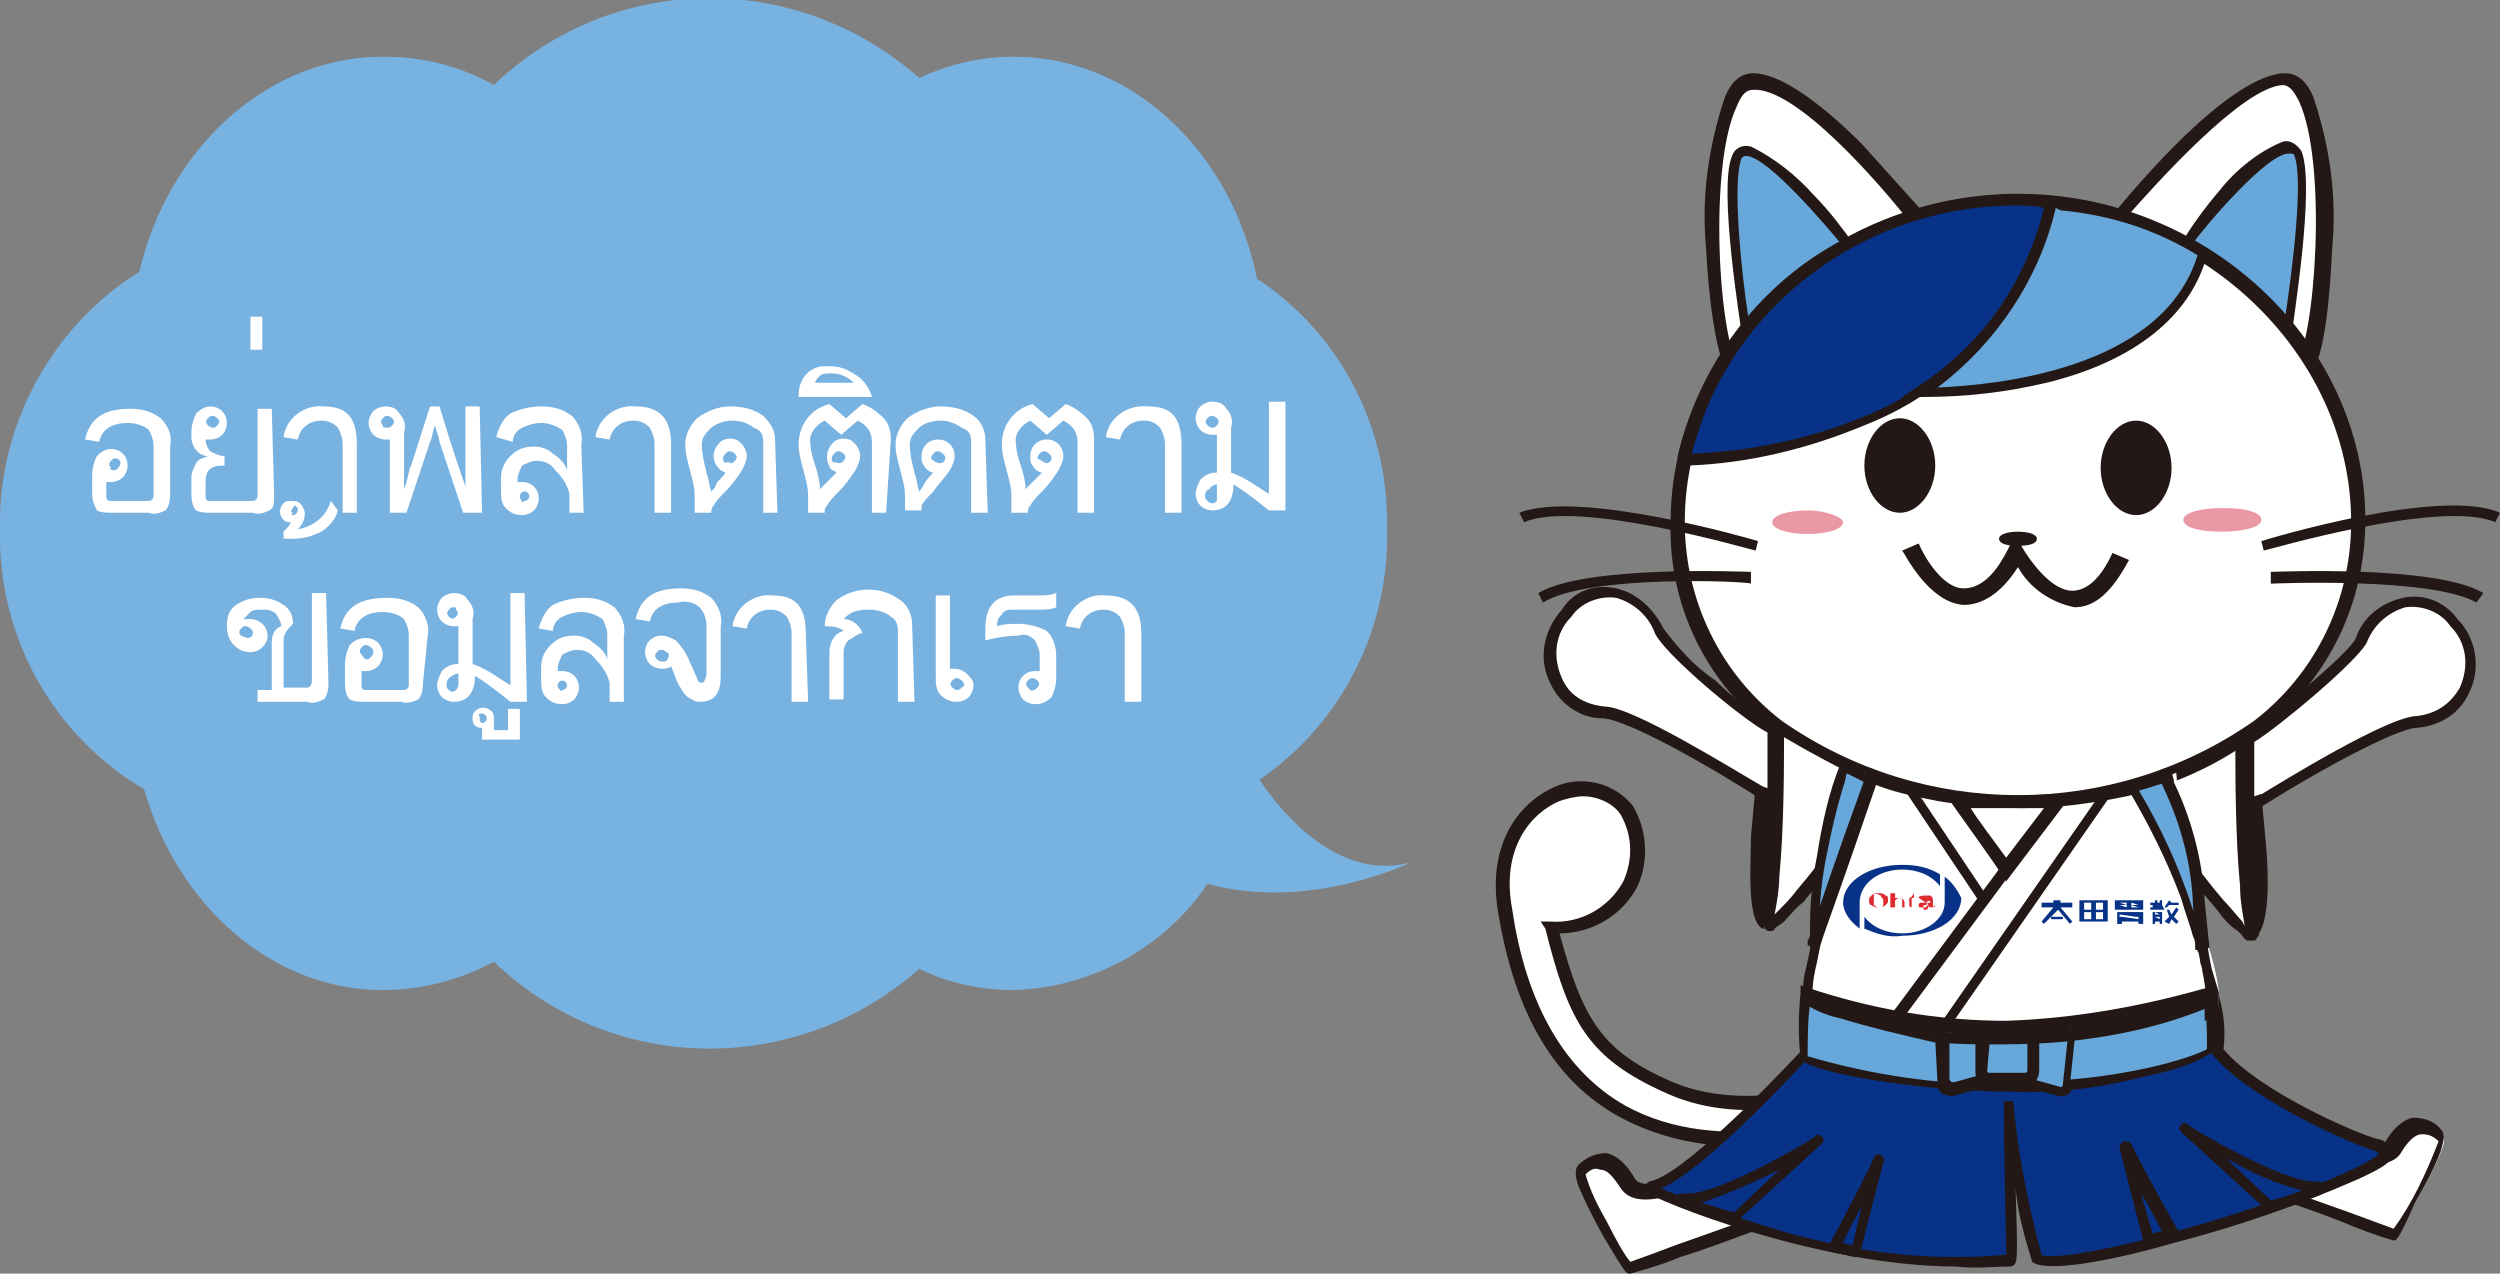
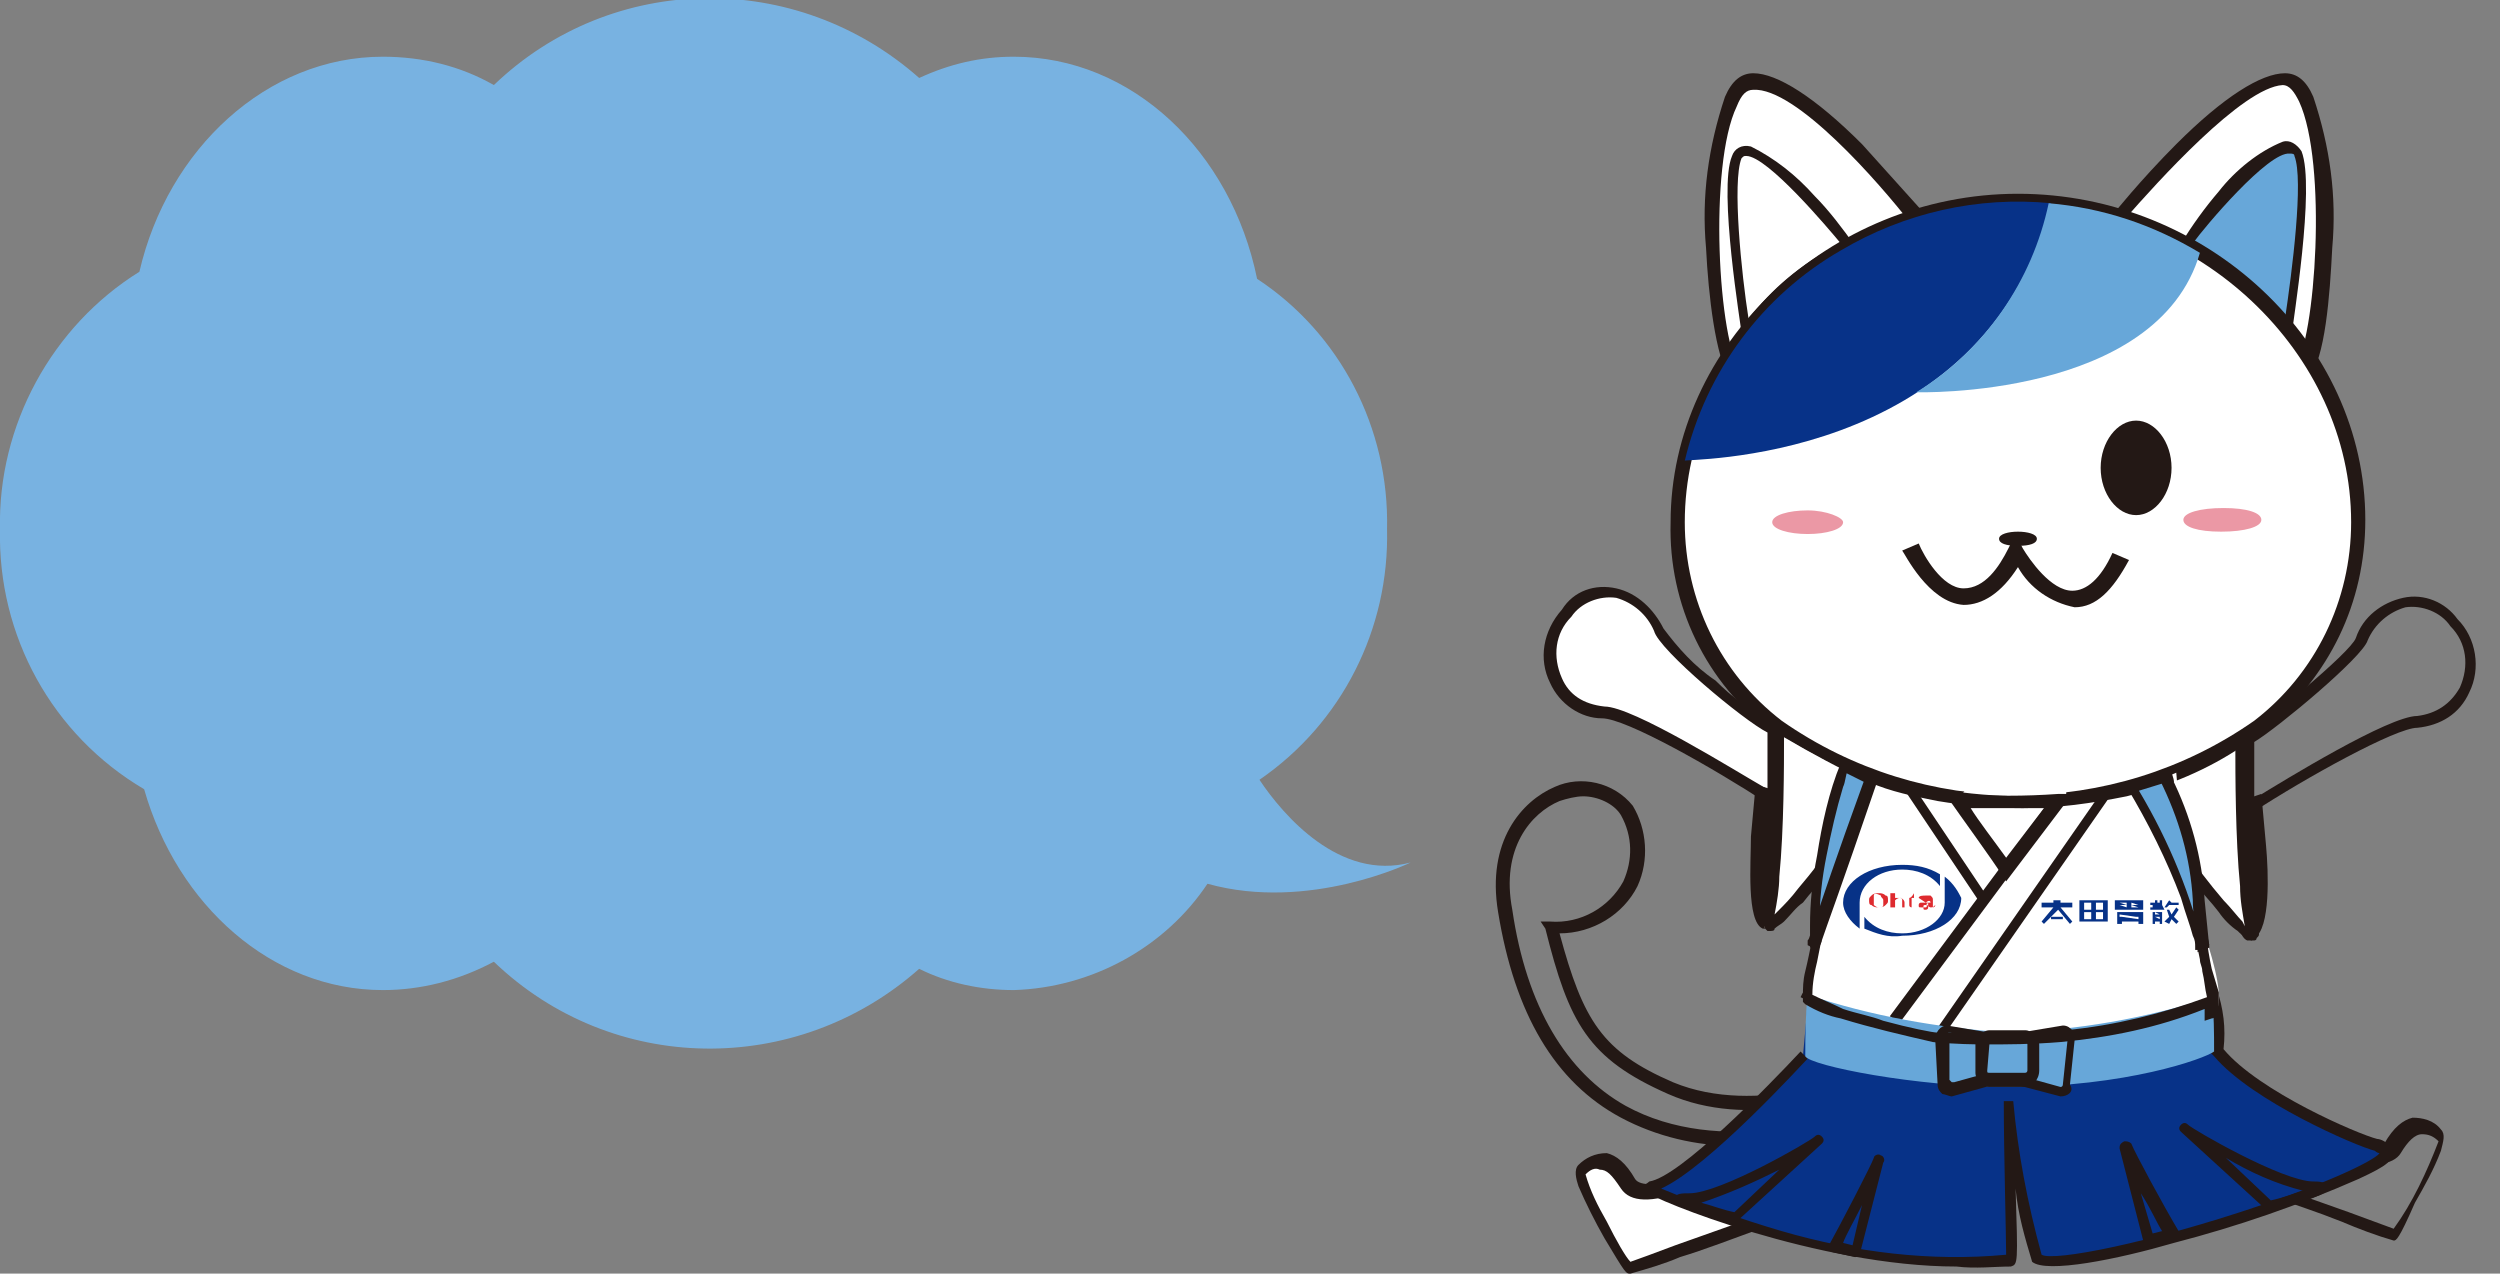
<svg xmlns="http://www.w3.org/2000/svg" xmlns:xlink="http://www.w3.org/1999/xlink" version="1.1" id="レイヤー_1" x="0" y="0" viewBox="0 0 105.8 53.9" xml:space="preserve">
  <rect x="0" y="0" width="105.8" height="53.9" fill="#808080" stroke="none" />
  <style>.st1{fill:#fff}.st2{fill:#231815}.st3{fill:#073288}.st4{fill:#67a7d9}.st7{fill:#073287}</style>
  <path d="M59.7 36.5c-3 .8-5.4-2-6.4-3.5 3.5-2.4 5.5-6.4 5.4-10.6.1-4.3-2-8.3-5.5-10.6-1.1-5.4-5.3-9.4-10.3-9.4-1.4 0-2.7.3-4 .9-5.2-4.6-13-4.5-18 .3-1.4-.8-3-1.2-4.7-1.2-4.9 0-9.1 3.9-10.3 9.1C2.2 13.8-.1 18 0 22.4c-.1 4.5 2.2 8.7 6.1 11 1.4 4.9 5.4 8.5 10.1 8.5 1.6 0 3.2-.4 4.7-1.2 5 4.8 12.8 4.9 18 .3 1.2.6 2.6.9 4 .9 3.3-.1 6.4-1.8 8.2-4.5 4.3 1.2 8.6-.9 8.6-.9z" fill="#78b2e1" />
-   <path class="st1" d="M7.2 20.9c0 .4-.1.6-.2.7-.2.1-.5.2-.7.1H4.8c-.3 0-.5 0-.7-.1-.1-.2-.2-.4-.2-.7v-.8c0-.3.1-.6.2-.8.2-.2.4-.3.6-.3.4 0 .7.3.7.7 0 .2-.1.4-.2.5s-.3.2-.5.2h-.2v.6c0 .2.1.2.2.2h1.6c.1 0 .2-.1.2-.2v-2.1c0-.3-.1-.5-.2-.7-.2-.2-.6-.3-.9-.3-.7 0-1.1.3-1.2.8l-.6-.1c.2-.9.8-1.3 1.9-1.3.5 0 .9.1 1.3.4.3.3.5.7.4 1.2v2zm-2.4-1c.1 0 .1 0 .2-.1 0 0 .1-.1.1-.2s-.1-.2-.2-.2-.1 0-.2.1-.1.2 0 .3c-.1 0 0 .1.1.1zm6.8 1c0 .4 0 .6-.2.7s-.5.2-.7.1H9c-.3 0-.5 0-.7-.1-.1-.1-.2-.3-.2-.7v-.7c0-.2.1-.4.2-.6.1-.2.3-.2.5-.3-.4 0-.7-.4-.7-.8v-.2c0-.3.1-.6.2-.8.2-.2.4-.3.6-.3.4 0 .7.3.7.7 0 .4-.3.7-.7.7h-.2c0 .2.1.4.2.5.2.1.4.2.6.2v.4c-.6 0-.8.2-.8.7v.6c0 .2.1.2.2.2h1.8c.1 0 .2-.1.2-.2v-3.7h.6l.1 3.6zM9 18.1c.1 0 .1 0 .2-.1s.1-.2 0-.3c0 0-.1-.1-.2-.1s-.1 0-.2.1-.1.2 0 .3c.1.1.2.1.2.1zm2.1-3.3h-.5v-1.4h.5v1.4zm4 6.9h-.6v-2.9c0-.3-.1-.5-.2-.7-.2-.2-.4-.3-.7-.3-.5 0-.9.3-1 .8l-.6-.1c.1-.8.9-1.4 1.7-1.3 1 0 1.4.5 1.4 1.6v2.9zm5.3 0h-.8l-1-3c0-.1-.1-.4-.2-.7-.1.3-.1.5-.2.7l-1 3h-.7v-3.1h-.2c-.2 0-.4-.1-.5-.2s-.2-.3-.2-.5.1-.4.2-.5c.1-.1.3-.2.5-.2.3 0 .5.1.6.3.2.2.3.5.2.8v2.4c.2-.5.2-.9.3-1l.8-2.5h.4c.6 2 1 3.1 1.1 3.4v-3.4h.6l.1 4.5zm-4-3.6c.1 0 .1 0 .2-.1s.1-.2 0-.3c0 0-.1-.1-.2-.1s-.1 0-.2.1-.1.2 0 .3c0 .1.1.1.2.1zm8.3 3.6h-.6v-.8c-.1-.4-.3-.7-.6-1-.2-.3-.5-.4-.8-.4-.2 0-.4.1-.6.2-.1.2-.2.4-.2.6v.1h.2c.4 0 .7.3.7.7 0 .2-.1.4-.2.5s-.3.2-.5.2c-.3 0-.5-.1-.7-.3-.2-.2-.2-.5-.2-.8v-.4c0-.4.1-.7.4-1s.6-.4 1-.4c.3 0 .6.1.8.3.3.2.5.4.6.7v-1c0-.3-.1-.5-.2-.7-.3-.2-.6-.3-.9-.3s-.6.1-.8.2c-.2.1-.4.3-.4.6l-.7-.2c.1-.4.3-.8.6-1 .4-.2.9-.3 1.3-.3.5 0 .9.1 1.3.4.3.3.5.8.4 1.2l.1 2.9zm-2.5-.5c.1 0 .2-.1.2-.2s-.1-.2-.2-.2-.2.1-.2.2 0 .1.1.2c-.1 0 0 .1.1 0zm6.2.5h-.7v-2.9c0-.3-.1-.5-.2-.7-.2-.2-.4-.3-.7-.3-.5 0-.9.3-1 .8l-.6-.1c.1-.8.9-1.4 1.7-1.3 1 0 1.5.5 1.5 1.6v2.9zm4.5 0h-.6v-3c0-.3-.1-.5-.4-.6-.5-.4-1.3-.4-1.8 0-.2.2-.4.4-.4.7 0 .4.1.8.2 1.2.1.3.1.5.2.8.1-.1.2-.2.2-.3.1-.2.3-.3.4-.5-.3-.1-.5-.4-.5-.7 0-.2.1-.4.2-.5.2-.3.7-.3.9-.1l.1.1c.1.1.2.3.2.5s-.1.4-.2.6c-.2.3-.4.6-.7.9-.2.2-.4.4-.5.6-.1.1-.1.2-.1.3h-.7V21c0-.4-.1-.7-.2-1.1s-.2-.7-.2-1.1.2-.8.5-1.1c.4-.3.9-.5 1.4-.5s1 .1 1.4.4c.3.3.5.6.5 1l.1 3.1zm-2-2.1c.1 0 .1 0 .2-.1s.1-.2 0-.3c0 0-.1-.1-.2-.1s-.1 0-.2.1c0 0-.1.1-.1.2s0 .1.1.2c.1-.1.2 0 .2 0zm6.6 2.1h-.6v-3c0-.4-.2-.7-.6-.9l-.7.6-.7-.6c-.4.2-.7.6-.6 1 0 .3.1.6.2.9.1.3.2.7.2 1l.3-.3.4-.4c-.1-.1-.3-.1-.3-.3-.1-.1-.1-.3-.1-.4 0-.2.1-.4.2-.5.2-.3.7-.3.9-.1l.1.1c.1.1.2.3.2.5s-.1.4-.2.6c-.2.3-.4.6-.7.9-.2.2-.4.4-.5.6-.1.1-.1.2-.1.3h-.7V21c0-.4-.1-.7-.2-1.1-.1-.4-.2-.7-.2-1.1 0-.8.5-1.5 1.3-1.7l.7.6.7-.6c.3.1.6.3.9.6.2.2.3.5.3.9l-.2 3.1zm-2-2.1c.1 0 .1 0 .2-.1s.1-.2 0-.3c0 0-.1-.1-.2-.1s-.1 0-.2.1c0 0-.1.1-.1.2s0 .1.1.2c0-.1.1 0 .2 0zm1.4-2.8h-3.1v-.1c0-.6.4-1.2 1.1-1.2h.2c.4 0 .7.1 1 .3.4.2.7.6.8 1zm-.7-.5c-.2-.3-.6-.5-1-.5-.2 0-.4 0-.5.1s-.2.2-.2.3h1.7v.1zm5.6 5.4h-.7v-3c0-.3-.1-.5-.4-.6-.3-.2-.6-.3-.9-.3-.3 0-.7.1-.9.3-.2.2-.4.4-.4.7 0 .4.1.8.2 1.2.1.3.1.5.2.8 0 0 .1-.1.2-.3s.3-.4.4-.5c-.1 0-.3-.1-.4-.3-.1-.1-.1-.3-.1-.4 0-.4.3-.7.7-.7s.7.3.7.7c0 .2-.1.4-.2.6-.2.3-.5.6-.7.9-.2.2-.4.4-.5.6v.2h-.7V21c0-.4-.1-.7-.2-1.1-.1-.4-.2-.7-.2-1.1s.2-.8.5-1.1c.4-.3.9-.5 1.4-.5s1 .1 1.4.4c.3.2.5.6.5 1l.1 3.1zm-2-2.1c.1 0 .2-.1.2-.2s0-.1-.1-.2c0 0-.1-.1-.2-.1s-.1 0-.2.1c0 0-.1.1-.1.2.1.1.2.2.4.2zm6.5 2.1h-.7v-3c0-.4-.2-.7-.6-.9l-.7.6-.7-.6c-.4.2-.7.6-.6 1 0 .3.1.6.2.9.1.3.2.7.2 1l.3-.3.4-.4c-.1 0-.3-.1-.4-.3-.1-.1-.1-.3-.1-.4 0-.4.3-.7.7-.7s.7.3.7.7c0 .2-.1.4-.2.6-.2.3-.4.6-.7.9-.2.2-.4.4-.5.6-.1.1-.1.2-.1.3h-.7V21c0-.4-.1-.7-.2-1.1-.1-.4-.2-.7-.2-1.1 0-.8.5-1.5 1.3-1.7l.7.6.7-.6c.3.1.6.3.9.6.2.2.3.5.3.9v3.1zm-2-2.1c.1 0 .2-.1.2-.2s0-.1-.1-.2c0 0-.1-.1-.2-.1s-.1 0-.2.1c0 0-.1.1-.1.2.2.1.3.2.4.2zm5.7 2.1h-.7v-2.9c0-.3-.1-.5-.2-.7-.2-.2-.4-.3-.7-.3-.5 0-.9.3-1 .8l-.6-.1c.1-.8.9-1.4 1.8-1.3 1 0 1.4.5 1.4 1.6v2.9zm4.4-.1h-.7c-.5-.4-1-.8-1.5-1.1 0 .7-.3 1.1-.9 1.1-.2 0-.4-.1-.5-.2s-.2-.3-.2-.5.1-.4.2-.6c.2-.2.4-.3.7-.3v-1.6h-.2c-.2 0-.4-.1-.5-.2s-.2-.3-.2-.5.1-.4.2-.5c.1-.1.3-.2.5-.2.3 0 .5.1.6.3.2.2.3.5.2.8V20c.6.2 1.1.6 1.6.9V17h.7v4.6zm-3.1-4c-.1 0-.1 0-.2.1s-.1.2 0 .3c0 0 .1.1.2.1s.1 0 .2-.1.1-.2 0-.3c-.1-.1-.2-.1-.2-.1zm.2 3.3v-.4c-.1 0-.3.1-.3.2-.1 0-.2.1-.2.3 0 .1 0 .1.1.2 0 0 .1.1.2.1s.1 0 .2-.1v-.3zm-37.6 8c0 .4-.1.6-.2.7-.2.1-.5.2-.7.1h-2.1v-.5h.6v-2c0-.3.1-.6.4-.7 0-.2-.1-.3-.2-.5-.2-.2-.4-.2-.6-.2-.2 0-.4 0-.5.1l-.3.3h.3c.2 0 .4.1.5.2.3.3.3.7 0 1-.1.1-.3.2-.5.2-.3 0-.5-.1-.7-.3-.2-.2-.3-.5-.3-.8 0-.4.1-.7.4-.9.3-.2.6-.3 1-.3s.7.1 1 .3c.3.2.4.5.4.8-.2.2-.4.4-.4.7v2h1c.1 0 .2-.1.2-.3v-3.7h.6l.1 3.8zM10.5 27c.1 0 .2-.1.2-.2s0-.1-.1-.2c0 0-.1-.1-.2-.1s-.1 0-.2.1-.1.2 0 .3c.2.1.3.1.3.1zm3.8-5.4c-.1.4-.4.7-.7.9-.4.2-.8.3-1.2.3H12v-.3c.1-.1.3-.3.3-.4-.1 0-.2 0-.3-.1-.2-.2-.2-.5 0-.7.1-.1.2-.1.3-.1s.3 0 .4.1c.1.1.2.3.2.4 0 .3-.1.5-.3.7.6-.1 1.2-.5 1.4-1.2l.3.4zm-1.9.2c.1 0 .2-.1.2-.2v-.1l-.1-.1s-.1 0-.1.1c-.1.1-.1.2 0 .2-.1.1-.1.1 0 .1zm5.5 7.1c0 .4-.1.6-.2.7-.2.1-.5.2-.7.1h-1.5c-.3 0-.5 0-.7-.1-.1-.1-.2-.3-.2-.7v-.8c0-.3.1-.6.2-.8.2-.2.4-.3.7-.3.2 0 .4.1.5.2s.2.3.2.5-.1.4-.2.5c-.1.1-.3.2-.5.2h-.2v.6c0 .2.1.2.2.2h1.6c.1 0 .2-.1.2-.2v-2.1c0-.3-.1-.5-.2-.7-.2-.2-.6-.3-.9-.3-.7 0-1.1.3-1.2.8l-.6-.1c.2-.9.8-1.3 2-1.3.5 0 .9.1 1.3.4.3.3.5.8.4 1.2l-.2 2zm-2.4-1c.1 0 .1 0 .2-.1 0 0 .1-.1.1-.2s0-.1-.1-.2c0 0-.1-.1-.2-.1s-.1 0-.2.1-.1.2 0 .3c.1.1.1.2.2.2zm6.8 1.8h-.7c-.5-.4-1-.8-1.5-1.1 0 .7-.3 1.1-.9 1.1-.2 0-.4-.1-.5-.2s-.2-.3-.2-.5.1-.4.2-.6c.2-.2.4-.3.7-.3v-1.6h-.2c-.4 0-.7-.3-.7-.7 0-.2.1-.4.2-.5s.3-.2.5-.2c.3 0 .5.1.6.3.2.2.3.5.2.8v1.9c.6.2 1.1.6 1.6.9v-3.9h.6l.1 4.6zm-3.1-4c-.1 0-.1 0-.2.1s-.1.2 0 .3.2.1.3 0c.1-.1.1-.2 0-.3 0-.1 0-.1-.1-.1zm.2 3.2v-.4c-.1 0-.3.1-.4.2s-.1.2-.1.3c0 .1 0 .1.1.2s.2.1.3 0c.1-.1.1-.2.1-.3zm2.5 2.4h-1.5v-.5c-.1 0-.2 0-.3-.1-.1-.1-.1-.2-.1-.3 0-.1 0-.2.1-.3.2-.2.5-.2.7 0 .1.1.1.2.1.3v.5h.6V30h.5v1.3h-.1zm-1.5-.7c.1 0 .2-.1.2-.2s-.1-.2-.2-.2h-.1s-.1.1 0 .1v.1c0 .2.1.2.1.2zm6-.9h-.6v-.8c-.1-.4-.3-.7-.6-1-.2-.3-.5-.4-.8-.4-.2 0-.4.1-.6.2-.1.2-.2.4-.2.6v.1h.2c.4 0 .7.3.7.7 0 .2-.1.4-.2.5s-.3.2-.5.2c-.3 0-.5-.1-.7-.3-.2-.2-.2-.5-.2-.8v-.4c0-.4.1-.7.4-1s.6-.4 1-.4c.3 0 .6.1.8.3.3.2.5.4.6.7v-1c0-.3-.1-.5-.2-.7-.3-.2-.6-.3-.9-.3s-.6.1-.8.2c-.2.1-.4.3-.4.6l-.6-.1c.1-.4.3-.8.6-1 .4-.2.9-.3 1.3-.3.5 0 .9.1 1.3.4.3.3.5.8.4 1.2v2.8zm-2.6-.5c.1 0 .2-.1.2-.2s-.1-.2-.2-.2-.2.1-.2.2 0 .1.1.2c0 0 .1.1.1 0zm6.7-.6c0 .8-.3 1.1-.9 1.1-.2 0-.3-.1-.5-.2-.1-.1-.2-.2-.3-.4-.1-.1-.2-.4-.4-.9-.1.1-.3.1-.4.1-.2 0-.4-.1-.5-.2s-.2-.3-.2-.5c0-.4.3-.7.7-.7.2 0 .4.1.6.2.2.2.4.5.5.7l.4.9c0 .1.1.2.2.2s.2-.2.2-.5v-1.9c0-.3-.1-.6-.3-.8-.2-.2-.6-.3-.9-.2-.7 0-1.1.3-1.2.8l-.6-.1c.2-.9.8-1.3 1.9-1.3.5 0 .9.1 1.3.4.3.3.5.8.4 1.2v2.1zm-2.4-.6c.1 0 .2-.1.2-.3 0 0 0-.1-.1-.1 0 0-.1-.1-.2-.1s-.1 0-.2.1-.1.2 0 .3c.1.1.2.1.3.1zm6.1 1.7h-.7v-2.9c0-.3-.1-.5-.2-.7-.2-.2-.4-.3-.7-.3-.5 0-.9.3-1 .8l-.6-.1c.1-.8.9-1.4 1.7-1.3 1 0 1.4.5 1.4 1.6l.1 2.9zm4.5 0H38v-3c0-.3-.1-.5-.3-.6-.2-.2-.6-.3-.9-.3-.2 0-.4 0-.7.1-.2.1-.3.2-.4.3.4 0 .7.3.8.6-.2 0-.4.2-.6.3-.1.1-.2.3-.2.5v2h-.6v-2c0-.4.2-.8.6-.9-.1-.1-.3-.2-.8-.2 0-.4.2-.8.5-1.1.8-.6 1.9-.6 2.7 0 .3.2.5.6.5 1l.1 3.3zm2.5-.7c0 .2-.1.4-.2.5-.1.1-.3.2-.5.2-.3 0-.5-.1-.7-.3-.2-.2-.2-.5-.2-.8v-3.4h.6v3.1h.2c.2 0 .4.1.5.2.2.2.3.3.3.5zm-.4 0c0-.1 0-.1-.1-.2 0 0-.1-.1-.2-.1s-.1 0-.2.1-.1.2 0 .3c0 0 .1.1.2.1s.1 0 .3-.2c-.1.1 0 .1 0 0zm3.9-3.3c-.2.1-.5.1-.7.1h-1.1c-.2 0-.4 0-.5.2-.1.1-.2.2-.2.4v.1c.3-.1.6-.1.9-.1.4 0 .8.1 1.2.3.3.3.4.7.4 1.1v.9c0 .3-.1.6-.2.8-.2.2-.4.3-.7.3-.2 0-.4-.1-.5-.2s-.2-.3-.2-.5c0-.4.3-.7.7-.7h.2v-.7c0-.2-.1-.4-.2-.6-.2-.2-.4-.3-.7-.2-.5 0-1 .1-1.4.2v-.5c0-.9.4-1.4 1.2-1.4H44c.2 0 .4 0 .7-.1v.6zm-1 3.5c.1 0 .1 0 .2-.1s.1-.2 0-.3c0 0-.1-.1-.2-.1s-.1 0-.2.1-.1.2 0 .3c.1.1.2.2.2.1zm4.6.5h-.7v-2.9c0-.3-.1-.5-.2-.7-.2-.2-.4-.3-.7-.3-.5 0-.9.3-1 .8l-.6-.1c.1-.8.9-1.4 1.7-1.3 1 0 1.5.5 1.5 1.6v2.9zm31.6 17.1s-14 6.3-16.2-8.3c-.7-4.7 3.6-6.4 5.1-4.2.9 1.3.8 4.8-3.3 4.9 1 4 1.9 5.5 5 6.8 3.7 1.6 8.3-.4 8.3-.4l1.1 1.2zm15.3-15.6c.3 0 4.6-3.4 4.8-4.2s2.2-2.8 3.9-.7c1 1 .9 2.6 0 3.5-.4.4-.9.6-1.5.7-1.3-.1-7.1 3.7-7.1 3.7l-.1-3zm.7 19.1c2.4.9 5.3 2 5.4 2s2.4-3.8 2.1-4.1c-.7-.7-1.3-.6-2 .5s-4.2-.9-4.2-.9l-1.3 2.5z" />
  <path class="st1" d="M74.4 51.7c-2.4.9-5.3 2-5.4 2s-2.4-3.8-2.1-4.1c.7-.7 1.3-.6 2 .5s4.2-.9 4.2-.9l1.3 2.5zm.6-20.9c-.3 0-4.6-3.4-4.8-4.2s-2.2-2.8-3.9-.7c-1 1-.9 2.6.1 3.5.4.4.9.6 1.5.7 1.3 0 7.1 3.7 7.1 3.7v-3z" />
  <path class="st2" d="M73.5 48.5c-1.7 0-3.4-.4-4.9-1.2-2.8-1.5-4.5-4.4-5.2-8.7-.5-3 1-4.7 2.4-5.3 1.1-.5 2.5-.2 3.3.8.6 1 .7 2.3.2 3.4-.6 1.2-1.9 2-3.3 2 1 3.7 1.8 5 4.8 6.3 3.6 1.5 8-.4 8.1-.4l.2-.1 1.4 1.6-.3.2c-2.2.9-4.4 1.4-6.7 1.4M67 33.7c-.3 0-.7.1-1 .2-1.2.5-2.5 2-2 4.6.6 4.1 2.3 6.9 4.8 8.3 4 2.2 9.2.5 10.6-.1l-.5-.7c-1 .4-4.9 1.8-8.3.3s-4.2-3-5.2-7l-.2-.3h.4c1.3.1 2.5-.6 3.1-1.7.4-.9.4-1.9-.1-2.8-.3-.5-1-.8-1.6-.8m28.7 2.1s.3 3.4-.3 3.7-1.1-5.8-1.1-5.8c.5.1 1 .1 1.4.1v2" />
  <path class="st2" d="M95.3 39.8h-.2c-.2-.1-.6-.3-1.1-5.3V34h.3c.2 0 .7-.2 1.1-.3l.3-.1.2 2.2c.1 1.1.2 3.5-.5 3.9l-.1.1m-.7-5.4c.3 3.6.7 4.6.8 4.8.2-1.1.3-2.3.2-3.4l-.1-1.6-.9.2" />
  <path class="st1" d="M91 33.3c1.3-.6 2.7-1.3 3.9-2.1 0 2.7.1 5.3.4 8 .4 1.8-3-3-3-3 .6 2.1 1 4.2 1.3 6.3" />
  <path class="st2" d="M95 34.6l-.1-3.6h.2c.5-.2 4.4-3.4 4.6-4 .3-.9 1.1-1.5 2-1.7s1.8.2 2.3.9c.8.8 1 2.1.5 3.1-.4.9-1.2 1.4-2.2 1.5-.9 0-4.7 2.1-7 3.6l-.3.2zm.4-3.2v2.4c1.3-.8 5.7-3.5 6.9-3.5.8-.1 1.4-.5 1.8-1.2.4-.9.3-1.9-.4-2.6-.4-.6-1.2-.9-1.9-.8-.7.2-1.3.7-1.6 1.4-.2.7-3.8 3.7-4.8 4.3" />
  <path class="st2" d="M95.3 37.5c-.1-.7-.1-1.5-.1-2.3 0-1.6-.1-3.1-.1-3.7v-.8l-.3.3h-.1l-.3.2c-.2.1-.5.3-.9.5-.7.4-1.5.8-2.3 1.2v.5c1.2-.5 2.3-1.1 3.4-1.8 0 1.1 0 3.9.2 5.9 0 .6.1 1.1.2 1.7l-.1-.2c-.2-.2-.5-.6-.8-.9-.6-.7-1.2-1.5-1.4-1.8l-.1-.1-.1-.2h-.3l-.1.1v.4l.1.3c.1.3.2.7.3 1.1.2.6.3 1.4.5 2.1h.5c-.2-.9-.4-1.9-.6-2.6.3.4.7.8 1 1.2.2.3.5.6.8.8.1.1.2.2.4.3.1 0 .1.1.2.1h.1s.1 0 .1-.1c.1-.1.1-.1.1-.2v-.4c-.1-.5-.2-1-.3-1.6m6 15c-.7-.2-1.5-.5-2.2-.8-1-.4-2.2-.8-3.4-1.2l-.3-.1 1.5-3 .2.1c.6.3 1.2.6 1.8.8 1.1.4 1.8.5 2 .1.4-.7.8-1 1.2-1.1.4 0 .9.1 1.2.5.2.2.1.5 0 .9-.3.8-.7 1.5-1.1 2.2-.7 1.6-.8 1.6-.9 1.6zm-5-2.3l3.1 1.1 1.9.7c.8-1.1 1.4-2.4 1.9-3.7-.2-.2-.4-.3-.7-.3-.3 0-.6.3-.9.8s-1.3.7-2.7.1c-.6-.2-1.1-.5-1.7-.8l-.9 2.1zM69 53.9c-.2 0-.2 0-1.1-1.5-.4-.7-.8-1.5-1.1-2.2-.1-.3-.2-.7 0-.9.3-.3.7-.5 1.2-.5.4.1.8.4 1.2 1.1.2.3 1 .3 2-.1.6-.2 1.2-.5 1.8-.8l.2-.1 1.6 3-.3.1c-1.1.4-2.4.9-3.4 1.2-.7.3-1.4.5-2.1.7m-1.9-4.2c.2.7.5 1.3.9 2 .4.8.8 1.5 1 1.7.3-.1 1.1-.4 1.9-.7l3.1-1.1-1-2c-.5.3-1.1.5-1.7.8-1.4.5-2.3.5-2.7-.1s-.6-.8-.9-.8c-.2-.1-.4 0-.6.2" />
  <path class="st3" d="M76.3 44.7s-4.9 5.3-6.5 5.6c-.6.1 8.8 4 15.3 3 .1 0-.1-6.7-.1-6.7s.8 5.7 1.2 6.7c1 1 17.5-4 14.3-4.7-.8-.2-5.2-2.1-6.7-3.9-.3-.4.3.7-.2-2.6 0 0-15.5-3.2-17.1.4" />
  <path class="st2" d="M74.4 35.4s-.3 3.4.3 3.7 1.1-5.8 1.1-5.8c-.5.1-1 .1-1.4.1v2" />
  <path class="st2" d="M74.8 39.3h-.2c-.7-.3-.5-2.8-.5-3.9l.2-2.2.3.1c.4.1.7.2 1.1.3h.3v.4c-.4 5-.9 5.2-1.1 5.3h-.1m-.1-3.9c-.1 1.1-.1 2.3.2 3.4.1-.2.4-1.2.8-4.8-.3-.1-.5-.1-.8-.2l-.2 1.6z" />
  <path class="st1" d="M89.7 9.3s4.7-5.9 7-5.8 2 10.8.8 12.4-7.9-5.9-7.8-6.6" />
  <path class="st2" d="M97 16.4c-.2 0-.5-.1-.7-.1-1.4-.6-3.5-2.6-4.3-3.5-.3-.3-2.6-2.8-2.6-3.5v-.2s1.2-1.5 2.7-3c2-2 3.6-3 4.6-3 .5 0 .9.3 1.2 1 .7 2.1 1 4.2.8 6.4-.1 2-.3 4.7-1 5.5-.2.2-.5.3-.7.4m-7.1-7.1c.4.9 4.7 5.9 6.7 6.4.4.1.5 0 .5-.1.9-1.2 1.4-8.7.2-11.3-.2-.4-.4-.7-.7-.7-1.7.1-5.3 4.1-6.7 5.7" />
  <path class="st1" d="M81.2 9.3s-4.7-5.9-7-5.9-2 10.8-.8 12.4 7.9-5.7 7.8-6.5" />
  <path class="st2" d="M73.9 16.4c-.3 0-.6-.1-.7-.4-.6-.9-.9-3.5-1-5.5-.2-2.2.1-4.3.8-6.4.3-.7.7-1 1.2-1 1 0 2.6 1 4.6 3l2.7 3 .1.1v.1c.1.7-2.3 3.2-2.6 3.5-.8.9-2.9 2.9-4.3 3.5-.4 0-.6.1-.8.1m.3-12.6c-.3 0-.5.2-.7.7-1.2 2.5-.8 10 .2 11.3 0 .1.1.2.5.1 2-.5 6.4-5.5 6.7-6.4-1.4-1.8-4.9-5.8-6.7-5.7" />
-   <path class="st4" d="M73.9 14.1s-1-6-.4-7.4 4.6 3.6 4.6 3.8c-1.6.8-3.1 2-4.2 3.6" />
  <path class="st2" d="M73.8 14.6l-.1-.5c0-.2-1-6.1-.4-7.5.1-.3.4-.5.8-.4 1 .5 1.9 1.2 2.7 2.1.6.6 1.2 1.4 1.7 2.1 0 .2-.1.2-.5.4-1.5.8-2.9 1.9-3.8 3.4l-.4.4zm.1-8c-.1 0-.1 0-.2.1-.4 1 0 4.9.3 6.8 1-1.3 2.2-2.3 3.7-3.1l.2-.1c-.5-.6-3.1-3.7-4-3.7" />
  <path class="st4" d="M96.8 14s1.1-6.1.4-7.6-4.8 3.7-4.8 3.9c1.7 1 3.2 2.3 4.4 3.7" />
  <path class="st2" d="M97 14.5l-.3-.4c-1-1.3-2.3-2.4-3.8-3.3-.4-.3-.6-.3-.6-.5.5-.8 1-1.5 1.6-2.2.7-.9 1.7-1.7 2.7-2.1.3-.1.6.1.8.4.6 1.5-.4 7.4-.4 7.7v.4zm-4.2-4.2l.3.2c1.4.8 2.6 1.8 3.6 3 .3-2 .8-5.9.4-6.9 0-.1-.1-.1-.2-.1-.9-.1-3.6 3.1-4.1 3.8" />
  <path class="st1" d="M99.8 22c0 7.2-6.4 11.9-14.4 11.9S71 29.4 71 22.1 77.4 8.5 85.4 8.5 99.8 14.8 99.8 22" />
  <path class="st2" d="M85.4 34.2c-3.7.1-7.4-1-10.4-3.2-2.8-2.1-4.4-5.4-4.3-8.9 0-7.5 6.7-13.9 14.7-13.9s14.7 6.3 14.7 13.8c0 7.1-6.2 12.3-14.7 12.2m0-25.4c-7.6 0-14.1 6.1-14.1 13.3 0 3.3 1.5 6.4 4.1 8.4 6 4.2 14 4.2 20 0 2.6-2 4.1-5.1 4.1-8.4 0-7.2-6.5-13.3-14.1-13.3" />
  <path class="st2" d="M91.9 19.8c0 1.1-.7 2-1.5 2s-1.5-.9-1.5-2 .7-2 1.5-2 1.5.9 1.5 2m-4.1 5.9c-1-.2-1.9-.8-2.4-1.7-.7 1.1-1.5 1.6-2.3 1.6-1.5-.1-2.5-2.2-2.6-2.3l.7-.3c.2.5 1 1.9 1.9 1.9s1.5-.9 1.9-1.7l.3-.6.3.6c.3.5 1.2 1.8 2.1 1.8.6 0 1.2-.5 1.7-1.6l.7.3c-.7 1.3-1.4 2-2.3 2z" />
  <path class="st2" d="M86.2 22.8c0 .2-.3.3-.8.3s-.8-.1-.8-.3.4-.3.8-.3.8.1.8.3" />
  <path class="st3" d="M71.3 19.5c-.3-.1 12.7.3 15.5-10.9-3.1-.3-6.2.4-8.9 2-3.3 1.9-5.7 5.1-6.6 8.9" />
-   <path class="st2" d="M71.5 19.7l-.5-.1v-.3c.9-3.8 3.3-7.1 6.7-9 2.7-1.6 5.9-2.3 9-2h.2l.1.3c-1 4.3-4 7.8-8.1 9.4-2.4 1-4.9 1.6-7.4 1.7zm13.8-11c-2.6 0-5.1.7-7.3 2-3.2 1.9-5.5 4.9-6.4 8.5 2.4-.1 4.9-.6 7.1-1.5 3.9-1.5 6.8-4.8 7.8-8.9-.4-.1-.8-.1-1.2-.1m-3.4 11c0 1.1-.7 2-1.5 2s-1.5-.9-1.5-2 .7-2 1.5-2 1.5.9 1.5 2" />
  <path class="st4" d="M81.1 16.6s10.2.3 12-5.9c-2-1.2-4.1-1.9-6.4-2.1-.7 3.3-2.7 6.2-5.6 8" />
-   <path class="st2" d="M81.4 16.8h-.9l.6-.4c2.8-1.8 4.8-4.6 5.5-7.8l.1-.2h.5c2.2.2 4.3 1 6.1 2.1l.1.1v.2c-.7 2.6-3.1 4.5-6.8 5.4-1.7.4-3.4.6-5.2.6m5.6-8c-.7 3-2.5 5.7-5 7.6 2.3-.1 9.5-.7 11-5.6-1.8-1.1-3.7-1.7-5.8-1.9l-.2-.1m8.8 14.5l-.1-.4c.3-.1 7.6-2.3 10.1-1.2l-.2.4c-2.3-1-9.7 1.2-9.8 1.2m9 2.2c-1.9-1.1-8.7-.8-8.7-.8v-.5c.3 0 7-.3 9 .9l-.3.4zm-30.5-2.2c-.1 0-7.5-2.2-9.8-1.2l-.2-.4c2.5-1 9.8 1.1 10.1 1.2l-.1.4zm-9 2.2l-.2-.4c2-1.2 8.7-.9 9-.9v.5c-.1-.1-6.9-.4-8.8.8" />
  <path d="M78 22.1c0 .3-.7.5-1.5.5s-1.5-.2-1.5-.5.7-.5 1.5-.5 1.5.3 1.5.5m17.7-.1c0 .3-.7.5-1.7.5s-1.6-.2-1.6-.5.7-.5 1.7-.5 1.6.2 1.6.5" fill="#eb98a5" />
  <path class="st2" d="M82.8 53.6c-5.8 0-12.8-2.8-13.2-3.2v-.2c0-.1.1-.1.2-.2 1.3-.2 5-4 6.4-5.5l.3.3c-.2.2-4.2 4.6-6.2 5.5 1.7.7 3.4 1.3 5.1 1.8 3.1.9 6.3 1.3 9.5 1 0-.8-.1-4.3-.1-6.5h.4c.2 2.2.6 4.3 1.2 6.5.5.3 4.6-.5 9.3-2.1 3.5-1.2 4.9-2 5-2.2-.1 0-.2-.1-.2-.1-.8-.2-5.2-2.1-6.8-4l-.1-.1-.1-.1v-.2c.1-.7 0-1.5-.2-2.2-4.4-.9-15.5-2.5-16.7.3l-.4-.2c.7-1.6 3.9-2.2 9.4-1.7 2.7.2 5.4.6 8 1.1h.2v.2c.3.9.4 1.7.3 2.6 1.5 1.8 5.7 3.6 6.5 3.8.1 0 .5.1.6.5s-.1.6-1.4 1.2c-2.5 1.1-5.1 2-7.8 2.7-2.4.7-5.4 1.3-6 .8-.3-1-.6-2-.7-3.1.1 3.2.1 3.2-.2 3.3-.7 0-1.5.1-2.3 0z" />
  <path class="st1" d="M89.7 33.5c-3.5.8-7.2.6-10.7-.5-1.3-.6-2.7-1.3-3.9-2.1 0 2.7-.1 5.3-.4 8-.4 1.8 3-3 3-3-.6 2.1-1 4.2-1.3 6.3 1.7.7 3.5 1.3 5.4 1.6 1.8.1 3.6.1 5.3 0 2.2-.2 4.3-.7 6.4-1.5-.4-1.6-.6-3.3-.8-4.9.3 2 .7 4 .9 5.5 1.1-.3-1.1-5.5-1.1-5.5l-.4-4.7c-.2.1-1.2.5-2.4.8" />
  <path transform="rotate(-55.178 85.649 38.605)" class="st2" d="M79.6 38.4h12v.4h-12z" />
  <path transform="rotate(-53.401 83.618 38.588)" class="st2" d="M77.9 38.3h11.4v.5H77.9z" />
  <path transform="rotate(-33.778 82.416 35.758)" class="st2" d="M82.2 32.9h.4v5.7h-.4z" />
  <path class="st4" d="M76.5 42.1c-.1.9-.1 1.8-.1 2.6.2.4 4.7 1.3 8.6 1.3 5 0 8.3-1.2 8.7-1.5 0-.8 0-1.6-.1-2.3-2.8.9-5.7 1.4-8.6 1.5-3-.2-5.8-.7-8.5-1.6" />
-   <path class="st2" d="M85.1 46.2c-3.7 0-8.6-.8-8.9-1.4-.1-.9-.1-1.8 0-2.8v-.3l.3.1c2.7.9 5.5 1.4 8.4 1.4 2.9-.1 5.7-.6 8.5-1.4l.2-.1.1.2c.1.8.2 1.6.1 2.4v.1l-.1.1c-.8.5-1.7.8-2.7 1-1.9.5-3.9.8-5.9.7m-.1-.4c4.8 0 7.9-1.1 8.4-1.4 0-.6 0-1.3-.1-1.9-2.7.9-5.5 1.3-8.4 1.4-2.8 0-5.6-.5-8.3-1.4-.1.7-.1 1.5-.1 2.2 2.7.8 5.5 1.2 8.3 1.2l.2-.1" />
  <path class="st4" d="M84.8 45.2c0 .2-.1.4-.3.4l-1.8.5c-.2 0-.4-.1-.4-.3l-.1-1.9c0-.2.1-.4.3-.4l1.8.3c.2 0 .4.1.4.3l.1 1.1" />
  <path class="st2" d="M82.6 46.4c-.1 0-.3-.1-.4-.1-.1-.1-.2-.2-.2-.4l-.1-1.9c0-.3.2-.6.5-.6l1.8.3c.3 0 .6.2.6.5l.1 1.1c0 .2 0 .3-.1.4-.1.1-.2.2-.4.2l-1.8.5zm-.1-2.7c-.1 0-.1.1 0 0v2l.1.1h.1l1.8-.5h.1v-.1l-.1-1.1c0-.1-.1-.1-.1-.1l-1.9-.3z" />
  <path class="st4" d="M85.1 45.2c0 .2.1.4.3.4l1.8.5c.2 0 .4-.1.4-.3l.2-1.9c0-.2-.1-.4-.3-.4l-1.8.3c-.2 0-.4.1-.4.3l-.2 1.1" />
  <path class="st2" d="M87.2 46.4l-1.9-.5c-.3 0-.5-.3-.5-.6l.1-1.1c0-.3.3-.5.6-.5l1.8-.3c.2 0 .3.1.4.2.1.1.1.3.1.4l-.2 1.9c.2.3-.1.5-.4.5m-1.9-1.1c0 .1.1.1.1.2l1.8.5c.1 0 .1-.1.1-.1l.2-1.9v-.1h-.1l-1.8.1c-.1 0-.1 0-.2.1l-.1 1.2z" />
  <path class="st4" d="M86.1 45.4c0 .2-.2.4-.4.4h-1.5c-.2 0-.4-.2-.4-.4v-1.1c0-.2.2-.4.4-.4h1.5c.2 0 .4.2.4.4v1.1" />
  <path class="st2" d="M85.7 46h-1.5c-.3 0-.6-.3-.6-.6v-1.2c0-.3.3-.6.6-.6h1.5c.3 0 .6.3.6.6v1.1c0 .4-.3.7-.6.7m-1.5-1.9c-.1 0-.1.1 0 0l-.1 1.2c0 .1 0 .1.1.1h1.5c.1 0 .1-.1.1-.1v-1.1c0-.1-.1-.1-.1-.1h-1.5z" />
  <defs>
    <path id="SVGID_1_" d="M92.5 37.6h.2v.5h-.2z" />
  </defs>
  <clipPath id="SVGID_2_">
    <use xlink:href="#SVGID_1_" overflow="visible" />
  </clipPath>
-   <path class="st1" d="M82.9 33.8c1.4.1 2.8.1 4.2 0l-2.2 3s-1.9-2.6-2-3" />
+   <path class="st1" d="M82.9 33.8c1.4.1 2.8.1 4.2 0s-1.9-2.6-2-3" />
  <path class="st2" d="M84.9 37.3l-.2-.3c-.3-.5-1.9-2.7-2.1-3l-.2-.5.5.1c1.4.1 2.8.1 4.2 0h.6l-2.8 3.7zm-1.5-3.1c.3.5 1 1.4 1.5 2.1l1.6-2.1h-3.1" />
  <path class="st7" d="M89.6 38.6v.5h.2V39h.7v.1h.2v-.5h-1.1zm.8.2h-.7v-.1l.7.1zm-.6 0h.7v.1l-.7-.1zm-.3-.3h1.2v-.4h-1.2v.4zm.2-.3h.3v.1l-.3-.1zm0 .1h.3v.1l-.3-.1zm.8.1h-.3v-.1l.3.1zm0-.1h-.3v-.1l.3.1zm1.2.1l.1-.1h.4v-.1h-.4.1l-.1-.1-.2.3zm-.6.2v.5h.1V39h.2v.1h.1v-.5h-.4zm.3.1h-.2v-.1l.2.1zm-.2.1h.2v.1l-.2-.1zm1 .2l-.2-.2.2-.3-.1-.1-.2.3-.1-.2h-.1l.1.3-.2.2.2.1.1-.2.2.2zm-.7-.7v-.2h-.1v.1h-.1v-.1h-.1v.1H91v.1h.1v.1H91v.1h.6l-.1-.2zm-.2 0zm-2.1-.2H88v.9h1.2v-.9zm-1 .1h.3v.3h-.3v-.3zm0 .4h.3v.3h-.3v-.3zm.8.3h-.3v-.3h.3v.3zm0-.4h-.3v-.3h.3v.3zm-2.2.3h.5v.1h-.5z" />
  <path class="st7" d="M87.2 38.4h.5v-.2h-.5v-.1h-.3v.1h-.5v.2h.5l-.5.6.1.1.6-.6.5.6.1-.1zm-6.7-1.6c.6 0 1.2.2 1.6.7V37c-.5-.3-1-.4-1.6-.4-1.4 0-2.5.7-2.5 1.6 0 .4.3.8.7 1.1v-1.1c0-.8.8-1.4 1.8-1.4" />
  <path class="st7" d="M82.3 37.1v1.1c0 .7-.8 1.3-1.8 1.3-.6 0-1.2-.2-1.6-.7v.5c.5.2 1 .4 1.6.3 1.4 0 2.5-.7 2.5-1.6-.1-.2-.3-.6-.7-.9" />
  <path d="M79.6 37.9c0 .1.1.1.1.2v.2c0 .1-.1.1-.2.1s-.2-.1-.2-.1v-.4c0-.1.1-.1.3 0-.1-.1 0 0 0 0m-.4 0c-.1.1-.1.1-.1.2s0 .2.1.2c.1.1.2.1.3.1.1 0 .2 0 .3-.1.1-.1.1-.1.1-.2s0-.2-.1-.2c-.1-.1-.2-.1-.3-.1-.1 0-.2 0-.3.1m1.1.5h.3v-.2c0-.1-.1-.2-.2-.2h-.2v-.2h-.3.1v.6h.2v-.3s.1-.1.2-.1.1 0 .1.1v.3h-.2zm.6 0c.2 0 .2-.1.2-.1s0 .1-.2.1V38h.1v-.2s-.1.2-.2.2h-.1.1v.3c0 .1.1.1.1.1m.7-.2v.2c0 .1-.1.1-.1.1-.1 0-.1 0-.1-.1s0-.1.1-.1l.1-.1m-.1 0h-.2c-.1 0-.1.1-.1.1 0 .1 0 .1.1.1h.2s.1 0 0-.2c.1.2.2.2.2.2.1 0 .1 0 .2-.1 0 .1-.1.1-.1.1v-.3c0-.1 0-.1-.1-.2h-.2c-.1 0-.3 0-.3.1l.3.2c0-.1 0-.1 0 0-.1-.1-.1-.1 0 0 .1-.1.2-.1.2 0h-.2" fill="#de2b2f" />
  <path class="st2" d="M93.9 42.4V42l-.3-1c-.2-.9-.3-2-.5-3-.1-.3-.1-.5-.2-.8h-.2l-.1.1v.6c.1.6.3 1.8.5 2.7 0 .2.1.3.1.5.1.4.1.7.2 1.1-1.9.7-3.9 1.2-6 1.4-1.2.1-2.2.1-3.1.1H82c-.2 0-1.2-.2-2.3-.5-.5-.2-1.1-.3-1.7-.5-.4-.2-.9-.4-1.3-.6 0-.5.1-1 .2-1.4.2-1 .4-2.1.7-3l.3-1.2.1-.3v-.5l-.1-.1-.2-.1-.1.2-.1.1c-.2.3-.8 1.1-1.4 1.8-.3.4-.6.7-.8.9l-.2.2c.1-.5.2-1.1.2-1.6.2-2 .2-4.8.2-5.9 1.2.7 2.3 1.3 3.6 1.9.9.4 1.9.6 2.9.8 1.2.2 2.4.3 3.6.3 1.5 0 2.9-.2 4.4-.5.8-.2 1.6-.5 2-.6 0-.2-.1-.3-.1-.5-.4.1-1.2.4-2 .6-1.4.3-2.8.5-4.2.5-1.2 0-2.4-.1-3.6-.3-.9-.1-1.9-.4-2.8-.7-.9-.4-1.8-.8-2.6-1.3l-.9-.5-.3-.2h-.1l-.4-.3v.8c0 .6 0 2.2-.1 3.7 0 .8-.1 1.6-.1 2.2 0 .6-.1 1.1-.2 1.6v.4c0 .1.1.1.1.2l.1.1h.1c.1 0 .2 0 .2-.1.1-.1.3-.2.4-.3.3-.3.5-.6.8-.8.3-.4.7-.8 1-1.2-.2.8-.4 1.8-.6 2.7-.1.5-.2 1-.3 1.4-.1.4-.1.7-.1 1.1v.2l.1.1c.5.3 1 .5 1.5.6 1.3.4 2.6.7 3.9 1 0 0 .8.1 2.3.1.8 0 1.9 0 3.1-.1 2.1-.2 4.1-.6 6.1-1.4v.5l.3-.1c.1 0 .2-.1.2-.1.1-.3.1-.5.1-.6" />
  <path class="st1" d="M78.6 33.2l1 .3-.2 2.2-1 .1-.8-.1z" />
  <path class="st4" d="M79.3 33l-1.3-.6c-.5 1.2-.8 2.5-1 3.8-.2 1.2-.3 2.4-.2 3.7 0 0-.1.3 2.5-6.9m11 .3l1.3-.4c.8 1.6 1.3 3.4 1.4 5.2.1 1 .2 2.1.2 2.1-.7-2.5-1.6-4.8-2.9-6.9" />
  <path class="st2" d="M79.3 33l.1-.2-1.4-.7-.1.2c-.5 1.2-.8 2.6-1 3.9-.2 1-.3 2-.3 3v.8h.2-.2v.1h.4c0-.1.1-.2.1-.3.2-.6.8-2.2 2.3-6.6l.1-.2h-.6c-1.2 3.3-1.8 5.1-2.1 6-.2.5-.2.7-.3.8v.2l.1.1-.1-.1.1.1-.1-.1.2.1-.1-.1.2.1-.1-.1.1.1-.1-.2.1.1-.1-.2.1.2v-.3h-.1l.1.2.1-.2h-.1v.2l.1-.2-.1.2.2-.1s0-.1-.1-.1l-.1.2.2-.1-.2.1h.2v-.1l-.2.1h.2-.2.2-.2.2-.2.2v-.8c0-1 .1-1.9.3-2.9.2-1 .4-1.9.7-2.9.1-.2.1-.5.2-.7l.1-.2H78l-.1.2 1.2.6.2-.2-.2-.1.2.1m11 .3l.1.2 1.3-.4-.1-.2-.2.1c.8 1.6 1.3 3.3 1.4 5.1 0 .5.1 1 .1 1.4v.6h.1c.1 0 .1 0 .2-.1v-.2l-.2.1h.2c-.6-2.4-1.6-4.7-2.9-6.8l-.2.1.2.1H90c.9 1.5 1.7 3.1 2.3 4.7.2.7.4 1.2.5 1.6.1.2.1.3.1.5v.1h.2-.2.2-.2.2-.2.2-.2.2-.2.2-.2.2-.1.2-.2v.1l.2-.1.1-.2h-.1v.2l.1-.2-.1.2.2-.1V40l-.1.2.2-.1-.2.1.2-.1-.2.1.2-.1-.2.1.2-.1-.2.1.2-.1h-.2.2-.2.2-.2.2l-.2-2c-.1-1.8-.6-3.6-1.4-5.2l-.1-.1-1.7.5.1.2.1-.2m-15.1.9l-.4-.2c-2.3-1.5-6-3.6-7-3.6-.9 0-1.8-.6-2.2-1.5-.5-1-.3-2.2.5-3.1.5-.8 1.4-1.1 2.3-.9s1.6.9 2 1.7c.6.8 1.3 1.6 2.2 2.2.7.7 1.5 1.3 2.4 1.8h.2v3.6zm-7.3-4.3c1.2 0 5.5 2.7 6.9 3.5V31c-1-.5-4.6-3.5-4.8-4.3-.3-.7-.9-1.2-1.6-1.4-.7-.1-1.5.2-1.9.8-.7.7-.8 1.7-.4 2.6.3.7.9 1.1 1.8 1.2zm23 22.8c-.1 0-.2-.1-.2-.2l-1-3.9c0-.1 0-.2.2-.3.1 0 .2 0 .3.1.1.3 1.4 2.7 2 3.7v.2c0 .1-.1.1-.2.1l-.9.2-.2.1zm-.3-2.2l.5 1.7.4-.1c-.2-.3-.5-1-.9-1.6m5.4.7c-.1 0-.1 0-.2-.1l-3.5-3.2c-.1-.1-.1-.2 0-.3s.2-.1.3 0c.2.2 4 2.4 5.3 2.4.2 0 .5 0 .6.2s0 .4-2.5 1zM94.2 49l1.9 1.8c.5-.1 1-.3 1.4-.4-1.2-.3-2.3-.8-3.3-1.4zm-15.7 4.2l-.9-.2c-.1 0-.1-.1-.2-.1v-.2c.5-.9 1.8-3.4 1.9-3.7 0-.1.2-.2.3-.1.1 0 .2.2.1.3l-1 3.9c.1 0 0 .1-.2.1m-.5-.6l.4.1.4-1.7c-.3.6-.7 1.3-.8 1.6m-4.6-.9c-2.5-.6-2.5-.8-2.5-1s.3-.2.6-.2c1.3 0 5.1-2.2 5.3-2.4.1-.1.2-.1.3 0 .1.1.1.2 0 .3l-3.5 3.2c0 .1-.1.1-.2.1m-1.4-.8c.4.1.9.3 1.4.4l1.9-1.8c-1 .5-2.1 1-3.3 1.4" />
</svg>